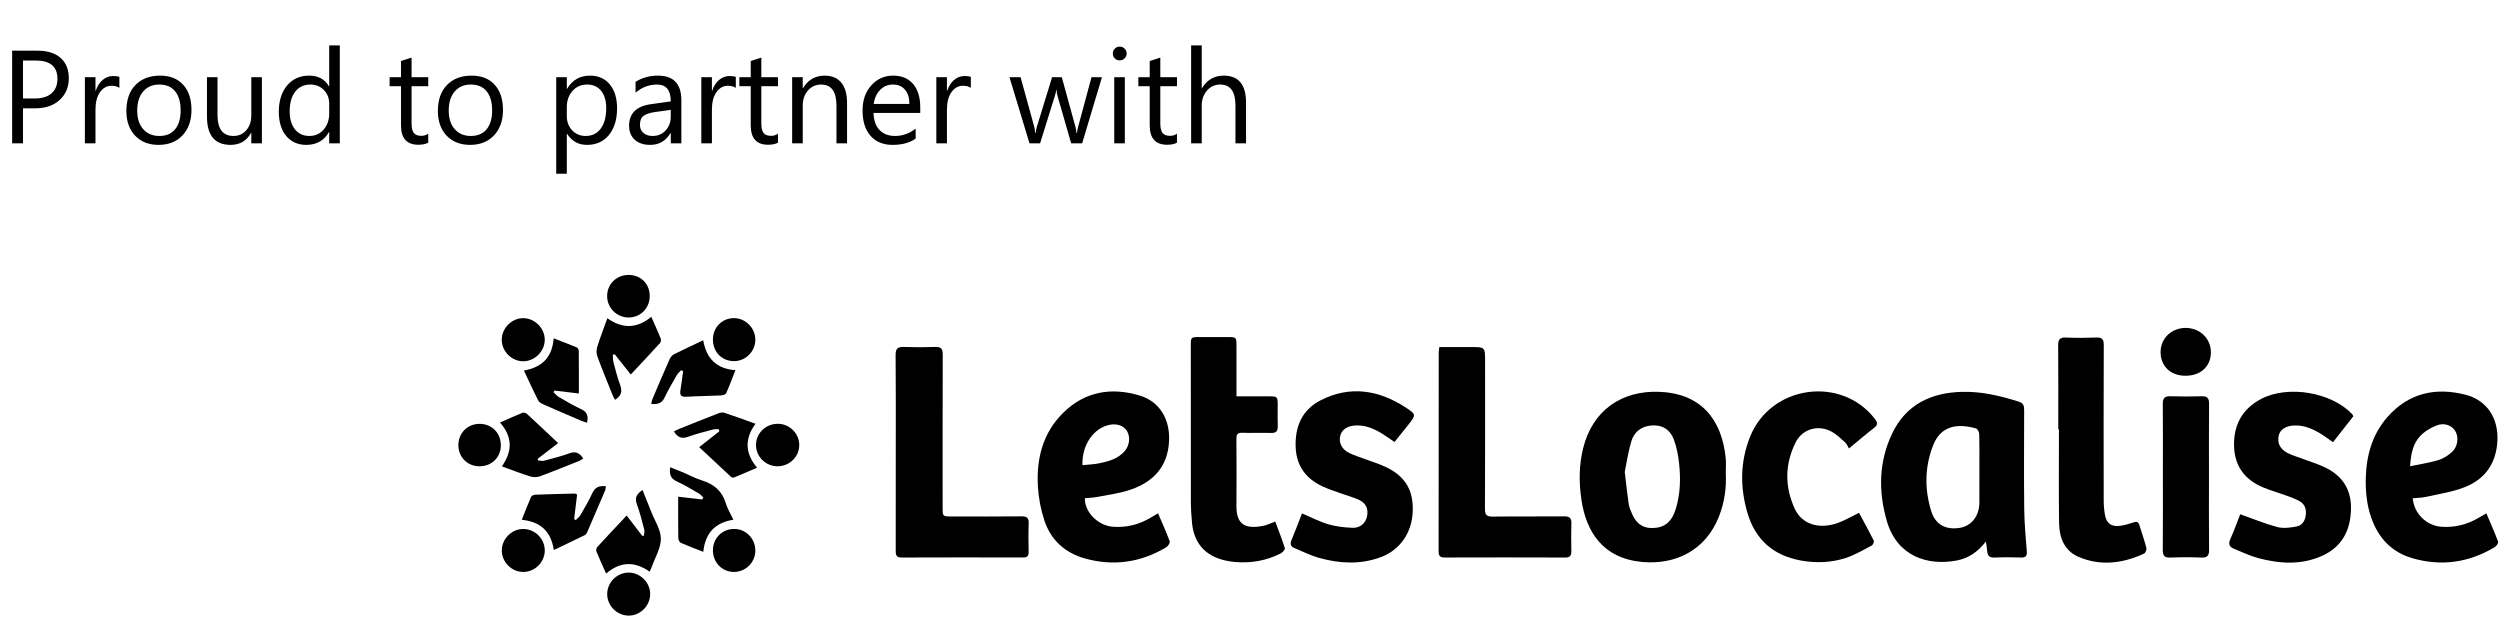
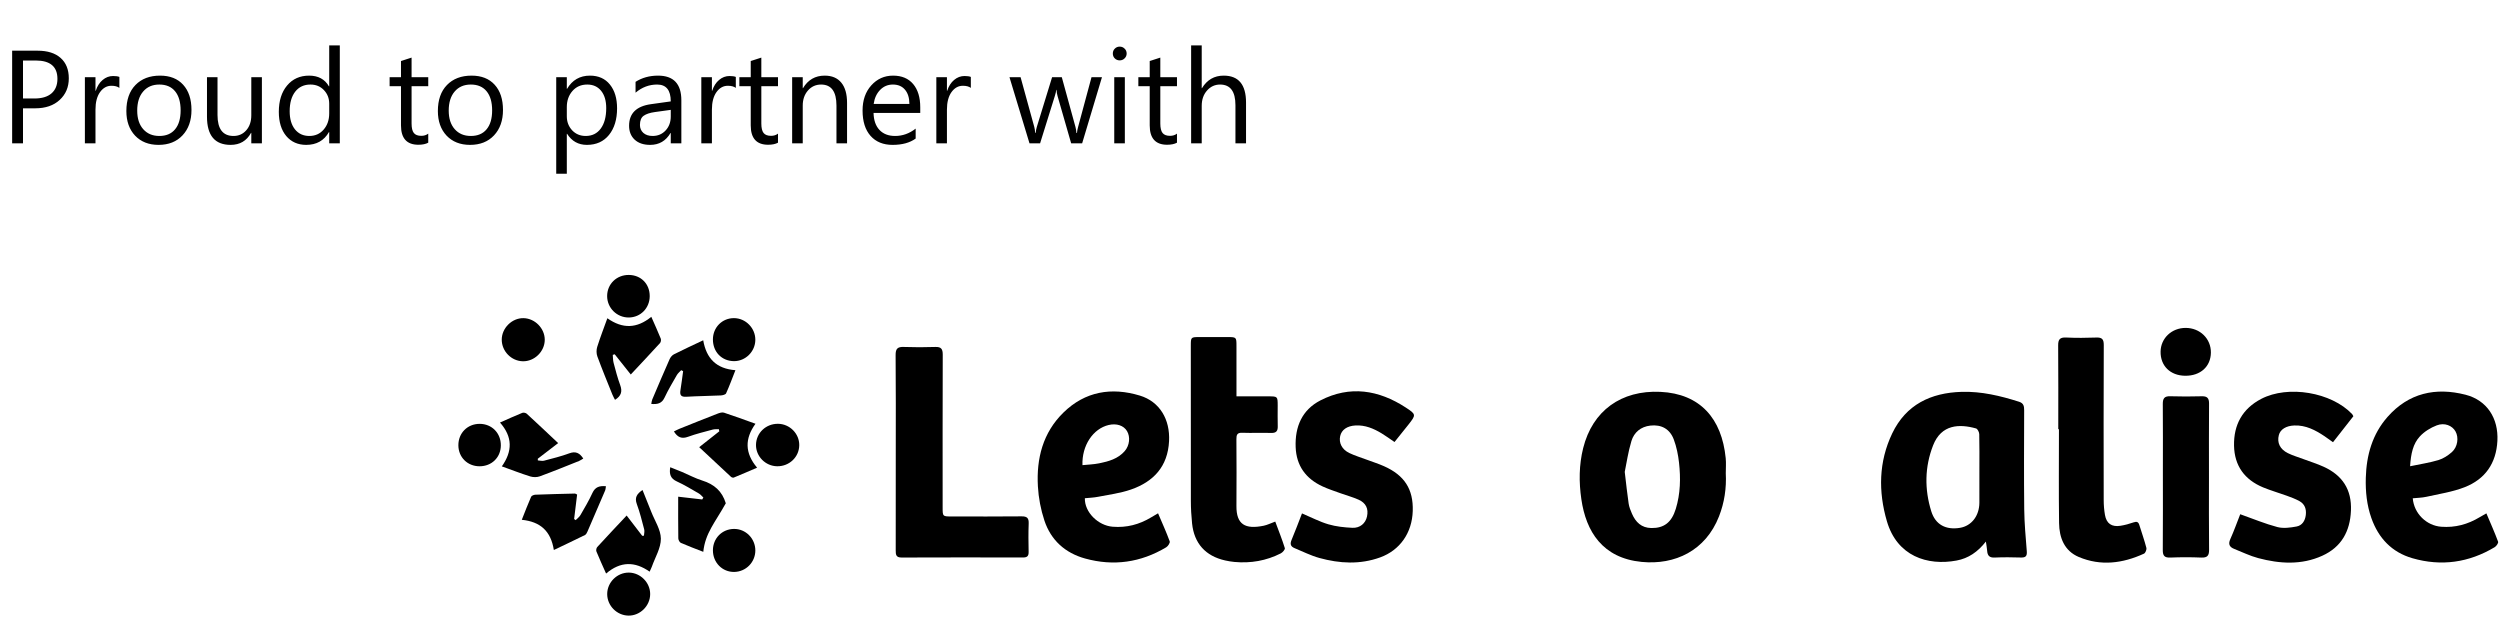
<svg xmlns="http://www.w3.org/2000/svg" width="907" height="224" viewBox="0 0 907 224" fill="none">
  <path fill-rule="evenodd" clip-rule="evenodd" d="M720.48 196.477C717.531 200.252 714.123 202.565 709.853 203.364C699.23 205.352 688.261 201.76 684.568 189.112C681.422 178.337 681.578 167.524 686.492 157.246C691.492 146.785 700.496 142.493 711.683 142.165C718.855 141.954 725.724 143.597 732.507 145.752C734.214 146.294 734.37 147.403 734.366 148.896C734.331 160.847 734.257 172.8 734.389 184.751C734.446 189.833 734.92 194.917 735.317 199.989C735.45 201.68 734.971 202.325 733.223 202.27C730.03 202.168 726.825 202.135 723.635 202.282C721.721 202.37 721.055 201.524 720.936 199.813C720.871 198.855 720.681 197.906 720.48 196.477ZM718.123 170.291C718.123 166.027 718.178 161.76 718.07 157.497C718.05 156.778 717.461 155.598 716.908 155.441C710.845 153.732 704.32 153.943 701.336 161.56C698.266 169.398 698.18 177.509 700.67 185.513C702.184 190.376 705.996 192.339 711.076 191.499C715.252 190.808 718.094 187.161 718.119 182.401C718.14 178.365 718.123 174.328 718.123 170.291Z" fill="black" />
  <path fill-rule="evenodd" clip-rule="evenodd" d="M626.112 171.697C626.397 177.078 625.624 182.31 623.657 187.342C618.772 199.832 607.639 205.031 595.608 203.863C581.355 202.48 575.41 192.781 573.716 181.138C572.812 174.921 572.843 168.693 574.378 162.562C577.767 149.025 588.161 141.492 602.387 142.164C616.848 142.848 624.664 151.848 626.088 166.221C626.266 168.029 626.112 169.871 626.112 171.697ZM589.457 171.207C590.006 175.771 590.355 179.246 590.873 182.695C591.062 183.951 591.562 185.185 592.074 186.363C593.411 189.433 595.512 191.521 599.126 191.57C603.7 191.633 606.466 189.547 607.981 184.601C609.659 179.124 609.778 173.484 609.151 167.859C608.833 165.015 608.253 162.123 607.256 159.451C605.82 155.605 602.738 153.951 598.752 154.402C595.299 154.793 592.844 156.843 591.884 159.998C590.685 163.947 590.107 168.086 589.457 171.207Z" fill="black" />
  <path fill-rule="evenodd" clip-rule="evenodd" d="M875.347 180.779C875.808 186.345 880.339 190.697 885.685 191.103C890.736 191.486 895.328 190.238 899.615 187.646C900.314 187.224 901.033 186.835 902.06 186.25C903.568 189.816 905.05 193.129 906.31 196.523C906.48 196.986 905.703 198.136 905.087 198.505C895.726 204.12 885.716 205.552 875.23 202.525C867.75 200.365 862.914 195.254 860.335 187.955C858.665 183.223 858.171 178.32 858.312 173.348C858.542 165.131 860.679 157.518 866.21 151.244C873.858 142.572 883.626 140.435 894.462 143.199C902.319 145.205 906.476 151.795 906.058 159.925C905.636 168.102 901.619 173.844 894.171 176.758C889.763 178.483 884.946 179.19 880.288 180.237C878.679 180.598 876.992 180.609 875.347 180.779ZM874.384 169.154C878.103 168.375 881.454 167.881 884.665 166.916C886.419 166.389 888.118 165.275 889.511 164.051C891.661 162.164 892.105 158.733 890.853 156.51C889.673 154.414 886.912 153.227 884.058 154.32C881.818 155.178 879.55 156.571 877.935 158.317C875.453 161 874.671 164.574 874.384 169.154Z" fill="black" />
  <path fill-rule="evenodd" clip-rule="evenodd" d="M420.144 186.225C421.679 189.834 423.156 193.073 424.374 196.409C424.562 196.921 423.748 198.175 423.089 198.567C413.87 204.075 404.009 205.495 393.662 202.626C386.437 200.624 381.282 195.989 378.918 188.878C377.595 184.898 376.782 180.618 376.547 176.429C375.98 166.337 378.35 156.982 385.809 149.683C393.685 141.977 403.269 140.408 413.539 143.518C420.796 145.715 424.531 152.229 424.138 160.033C423.672 169.25 418.525 174.756 410.293 177.611C406.449 178.945 402.314 179.461 398.292 180.252C396.741 180.557 395.138 180.598 393.585 180.756C393.452 185.803 398.358 190.666 403.678 191.096C408.72 191.504 413.328 190.303 417.62 187.709C418.325 187.281 419.041 186.871 420.144 186.225ZM392.717 168.756C394.74 168.547 396.776 168.494 398.742 168.098C402.193 167.405 405.608 166.467 408.048 163.655C409.834 161.592 410.131 158.499 408.886 156.405C407.675 154.371 405.088 153.51 402.221 154.188C396.563 155.526 392.458 161.633 392.717 168.756Z" fill="black" />
  <path fill-rule="evenodd" clip-rule="evenodd" d="M324.984 164.027C324.983 152.3 325.049 140.572 324.928 128.845C324.903 126.482 325.657 125.792 327.911 125.875C331.714 126.015 335.528 126.009 339.332 125.876C341.462 125.802 342.032 126.618 342.025 128.661C341.962 147.167 341.988 165.673 341.99 184.177C341.99 187.37 341.995 187.372 345.261 187.372C353.714 187.374 362.168 187.429 370.62 187.333C372.648 187.312 373.284 187.979 373.206 189.964C373.071 193.386 373.12 196.818 373.187 200.243C373.216 201.72 372.663 202.259 371.189 202.257C356.491 202.226 341.793 202.21 327.096 202.273C325.045 202.281 324.963 201.195 324.967 199.668C324.996 187.787 324.984 175.908 324.984 164.027Z" fill="black" />
-   <path fill-rule="evenodd" clip-rule="evenodd" d="M522.189 125.912C526.03 125.912 529.82 125.912 533.61 125.912C538.791 125.912 538.791 125.912 538.791 131.139C538.791 148.969 538.828 166.799 538.742 184.627C538.73 186.873 539.426 187.449 541.594 187.42C550.203 187.309 558.815 187.43 567.424 187.334C569.412 187.311 570.158 187.918 570.096 189.912C569.992 193.262 570.028 196.617 570.084 199.969C570.111 201.565 569.623 202.278 567.865 202.272C553.312 202.217 538.758 202.223 524.204 202.266C522.576 202.27 521.926 201.819 521.93 200.071C521.978 175.993 521.961 151.915 521.971 127.837C521.972 127.318 522.085 126.801 522.189 125.912Z" fill="black" />
  <path fill-rule="evenodd" clip-rule="evenodd" d="M505.927 160.363C504.228 159.215 502.767 158.134 501.218 157.202C498.315 155.453 495.259 154.162 491.748 154.359C488.75 154.529 486.725 155.905 486.214 158.22C485.674 160.665 486.837 163.06 489.511 164.345C491.56 165.327 493.762 165.99 495.898 166.79C497.962 167.563 500.075 168.229 502.086 169.12C509.564 172.433 512.786 177.497 512.545 185.38C512.302 193.327 507.902 199.624 500.715 202.228C493.41 204.873 486.017 204.453 478.701 202.443C475.576 201.584 472.625 200.084 469.61 198.838C468.22 198.264 467.971 197.326 468.573 195.902C469.92 192.711 471.118 189.457 472.364 186.263C475.782 187.708 478.762 189.286 481.932 190.216C484.726 191.036 487.723 191.351 490.649 191.487C493.441 191.62 495.433 189.839 495.951 187.389C496.546 184.573 495.601 182.491 492.847 181.264C490.771 180.34 488.545 179.752 486.402 178.975C484.186 178.17 481.927 177.448 479.795 176.457C473.756 173.654 470.323 169 470.064 162.209C469.782 154.809 472.38 148.693 479.064 145.258C489.761 139.759 500.177 141.459 509.984 147.832C513.86 150.35 513.761 150.521 510.963 154.074C509.325 156.154 507.655 158.208 505.927 160.363Z" fill="black" />
  <path fill-rule="evenodd" clip-rule="evenodd" d="M812.756 186.563C817.522 188.251 821.801 190.049 826.248 191.219C828.408 191.785 830.928 191.438 833.193 191.016C835.213 190.641 836.289 188.953 836.543 186.862C836.807 184.7 836.174 182.876 834.234 181.801C832.781 180.998 831.195 180.416 829.629 179.844C826.772 178.799 823.826 177.977 821.024 176.811C814.333 174.024 810.647 168.987 810.508 161.67C810.362 154.078 813.567 148.265 820.377 144.713C830.119 139.635 845.799 142.297 853.334 150.209C853.484 150.367 853.563 150.594 853.801 151.008C851.418 154.047 848.994 157.141 846.412 160.436C845.283 159.633 844.334 158.919 843.346 158.261C840.012 156.039 836.539 154.203 832.354 154.364C829.407 154.475 827.299 155.774 826.764 157.847C826.053 160.596 827.141 162.965 830.039 164.399C831.803 165.272 833.723 165.827 835.574 166.522C838.066 167.456 840.627 168.243 843.041 169.346C849.82 172.444 853.252 177.604 852.924 185.262C852.602 192.809 849.447 198.483 842.522 201.625C834.95 205.061 827.069 204.553 819.268 202.477C816.278 201.682 813.448 200.284 810.555 199.137C808.854 198.461 808.328 197.434 809.157 195.59C810.518 192.557 811.635 189.412 812.756 186.563Z" fill="black" />
  <path fill-rule="evenodd" clip-rule="evenodd" d="M448.593 143.791C452.657 143.791 456.446 143.781 460.233 143.795C463.509 143.807 463.537 143.838 463.548 147.106C463.557 149.62 463.489 152.136 463.566 154.649C463.618 156.378 463.008 157.126 461.185 157.073C457.682 156.973 454.172 157.138 450.672 157.01C448.819 156.943 448.56 157.787 448.569 159.342C448.622 167.418 448.643 175.494 448.58 183.571C448.527 190.311 451.76 192.11 458.478 190.731C459.791 190.461 461.028 189.827 462.66 189.229C463.866 192.475 465.126 195.633 466.141 198.868C466.282 199.317 465.354 200.415 464.687 200.755C459.4 203.452 453.755 204.417 447.856 203.876C446.722 203.772 445.589 203.579 444.478 203.329C437.367 201.735 433.24 197.165 432.484 189.903C432.201 187.184 432.051 184.438 432.046 181.704C432.009 162.96 432.025 144.217 432.027 125.473C432.028 122.308 432.036 122.297 435.194 122.285C438.548 122.272 441.9 122.275 445.253 122.284C448.583 122.292 448.588 122.3 448.591 125.531C448.596 131.469 448.593 137.408 448.593 143.791Z" fill="black" />
-   <path fill-rule="evenodd" clip-rule="evenodd" d="M674.446 186.041C676.221 189.338 678.094 192.711 679.815 196.16C680.008 196.547 679.51 197.685 679.047 197.928C675.961 199.539 672.914 201.362 669.629 202.432C664.285 204.174 658.721 204.356 653.154 203.319C643.306 201.481 636.84 195.745 634.006 186.188C631.244 176.874 631.295 167.485 634.944 158.409C642.43 139.786 667.905 136.191 680.149 151.897C681.194 153.236 681.381 154.106 679.907 155.247C677.024 157.475 674.259 159.853 670.8 162.7C670.316 161.901 670.023 161.036 669.431 160.509C667.851 159.101 666.292 157.554 664.452 156.57C659.645 153.995 653.921 155.595 651.479 160.456C647.493 168.389 647.45 176.656 651.178 184.654C653.766 190.203 659.895 192.093 666.551 189.804C669.174 188.902 671.6 187.42 674.446 186.041Z" fill="black" />
  <path fill-rule="evenodd" clip-rule="evenodd" d="M746.741 155.715C746.741 145.582 746.787 135.449 746.703 125.319C746.685 123.165 747.319 122.346 749.565 122.452C753.213 122.623 756.878 122.598 760.531 122.46C762.629 122.38 763.255 123.077 763.247 125.189C763.171 143.93 763.19 162.671 763.224 181.412C763.226 183.226 763.369 185.066 763.687 186.85C764.236 189.934 766.119 191.246 769.261 190.758C770.902 190.504 772.529 190.055 774.097 189.506C775.24 189.108 775.805 189.363 776.151 190.475C777.006 193.239 777.981 195.969 778.706 198.768C778.864 199.373 778.365 200.622 777.84 200.862C770.133 204.403 762.166 205.45 754.18 202.073C748.93 199.852 747.105 195.069 747.031 189.76C746.877 178.414 746.985 167.065 746.985 155.717C746.903 155.715 746.821 155.715 746.741 155.715Z" fill="black" />
  <path fill-rule="evenodd" clip-rule="evenodd" d="M801.414 173.146C801.414 181.902 801.359 190.66 801.455 199.416C801.478 201.578 800.836 202.385 798.601 202.287C794.876 202.125 791.137 202.131 787.413 202.285C785.3 202.373 784.642 201.644 784.658 199.57C784.736 190.052 784.692 180.535 784.692 171.017C784.692 162.869 784.739 154.721 784.663 146.574C784.645 144.568 785.231 143.691 787.366 143.761C791.171 143.885 794.983 143.869 798.786 143.766C800.765 143.712 801.459 144.441 801.443 146.419C801.373 155.328 801.412 164.236 801.414 173.146Z" fill="black" />
  <path fill-rule="evenodd" clip-rule="evenodd" d="M792.785 136.325C787.371 136.269 783.773 132.73 783.861 127.545C783.943 122.69 787.894 118.963 792.959 118.964C798.172 118.964 802.178 122.892 802.113 127.942C802.048 133.013 798.298 136.381 792.785 136.325Z" fill="black" />
  <path fill-rule="evenodd" clip-rule="evenodd" d="M222.311 128.749C222.404 129.715 222.368 130.716 222.615 131.641C223.338 134.353 224.034 137.086 225.005 139.712C225.853 142.003 225.4 143.65 223.123 145.062C222.79 144.396 222.422 143.773 222.154 143.107C220.316 138.527 218.431 133.962 216.727 129.332C216.347 128.3 216.332 126.932 216.662 125.878C217.74 122.432 219.055 119.059 220.349 115.461C225.89 119.385 231.078 119.205 236.293 114.938C237.513 117.711 238.674 120.249 239.719 122.833C239.899 123.278 239.78 124.104 239.464 124.45C236.039 128.21 232.547 131.909 228.844 135.87C226.803 133.302 224.907 130.917 223.012 128.531C222.777 128.603 222.544 128.676 222.311 128.749Z" fill="black" />
  <path fill-rule="evenodd" clip-rule="evenodd" d="M219.885 208.085C218.603 205.196 217.427 202.659 216.375 200.069C216.197 199.633 216.367 198.809 216.692 198.454C220.121 194.704 223.614 191.015 227.347 187.034C229.338 189.63 231.163 192.007 232.989 194.386C233.2 194.378 233.411 194.37 233.622 194.363C233.664 193.593 233.901 192.773 233.716 192.064C232.909 188.98 232.144 185.869 231.043 182.886C230.174 180.532 231.039 179.179 233.106 177.771C234.208 180.515 235.261 183.085 236.272 185.673C237.543 188.921 239.737 192.177 239.762 195.443C239.789 198.802 237.694 202.183 236.509 205.547C236.312 206.108 236.024 206.635 235.678 207.399C230.358 203.671 225.169 203.573 219.885 208.085Z" fill="black" />
  <path fill-rule="evenodd" clip-rule="evenodd" d="M200.935 199.54C199.844 192.622 196.005 189.267 189.305 188.581C190.473 185.651 191.511 182.911 192.689 180.231C192.869 179.823 193.689 179.499 194.226 179.479C199.009 179.291 203.795 179.178 208.581 179.061C208.779 179.057 208.982 179.241 209.376 179.43C209.019 182.358 208.655 185.326 208.293 188.295C208.478 188.434 208.662 188.572 208.847 188.711C209.435 188.104 210.173 187.586 210.582 186.877C212.103 184.244 213.664 181.619 214.923 178.859C215.935 176.64 217.528 176.191 219.833 176.402C219.722 177.015 219.72 177.539 219.53 177.984C217.419 182.947 215.287 187.902 213.133 192.847C212.928 193.318 212.637 193.904 212.223 194.109C208.57 195.919 204.881 197.653 200.935 199.54Z" fill="black" />
  <path fill-rule="evenodd" clip-rule="evenodd" d="M255.123 123.452C256.269 130.089 259.915 133.782 266.813 134.306C265.639 137.285 264.633 140.039 263.427 142.703C263.219 143.164 262.172 143.432 261.497 143.463C257.323 143.664 253.142 143.692 248.972 143.943C247.018 144.062 246.582 143.283 246.868 141.552C247.244 139.263 247.518 136.96 247.837 134.662C247.605 134.541 247.372 134.42 247.14 134.299C246.607 134.886 245.948 135.401 245.563 136.071C244.01 138.772 242.408 141.458 241.088 144.274C240.082 146.42 238.498 146.727 236.283 146.549C236.41 145.93 236.432 145.416 236.62 144.975C238.696 140.08 240.77 135.186 242.924 130.327C243.235 129.626 243.842 128.88 244.509 128.542C247.891 126.834 251.336 125.252 255.123 123.452Z" fill="black" />
  <path fill-rule="evenodd" clip-rule="evenodd" d="M181.395 153.302C184.346 152.001 186.889 150.829 189.482 149.784C189.924 149.606 190.756 149.778 191.116 150.108C194.861 153.542 198.547 157.04 202.5 160.756C199.894 162.758 197.505 164.592 195.116 166.426C195.118 166.631 195.12 166.834 195.122 167.037C195.877 167.082 196.683 167.32 197.377 167.139C200.461 166.33 203.574 165.565 206.558 164.461C208.873 163.606 210.288 164.342 211.617 166.356C211.069 166.678 210.607 167.032 210.087 167.241C205.356 169.128 200.638 171.057 195.856 172.807C194.823 173.186 193.452 173.186 192.394 172.856C189.011 171.801 185.703 170.508 182.065 169.198C185.931 163.724 186.039 158.542 181.395 153.302Z" fill="black" />
-   <path fill-rule="evenodd" clip-rule="evenodd" d="M255.179 180.507C254.642 180.013 254.174 179.398 253.557 179.042C250.92 177.522 248.313 175.919 245.552 174.661C243.243 173.61 242.75 172.013 243.164 169.511C244.691 170.122 246.087 170.652 247.461 171.236C249.909 172.273 252.276 173.562 254.802 174.347C259.101 175.685 261.991 178.187 263.321 182.589C263.925 184.589 265.07 186.425 266.074 188.558C259.413 189.601 255.87 193.394 255.15 200.206C252.295 199.087 249.622 198.102 247.02 196.958C246.546 196.749 246.096 195.888 246.087 195.321C246.015 190.395 246.045 185.469 246.045 180.198C248.848 180.52 251.805 180.862 254.762 181.204C254.9 180.972 255.039 180.739 255.179 180.507Z" fill="black" />
-   <path fill-rule="evenodd" clip-rule="evenodd" d="M210.012 142.759C207.148 142.415 204.17 142.06 201.193 141.702C201.065 141.888 200.937 142.075 200.809 142.261C201.44 142.857 201.985 143.595 202.715 144.017C205.413 145.581 208.106 147.181 210.929 148.492C213.124 149.512 213.476 151.031 212.969 153.359C212.18 153.093 211.472 152.906 210.806 152.621C206.265 150.678 201.724 148.736 197.208 146.736C196.479 146.414 195.587 145.959 195.262 145.316C193.484 141.802 191.859 138.211 190.074 134.42C196.609 133.274 200.35 129.694 200.87 122.746C203.823 123.89 206.564 124.912 209.261 126.043C209.628 126.196 209.977 126.889 209.981 127.334C210.03 132.34 210.012 137.348 210.012 142.759Z" fill="black" />
+   <path fill-rule="evenodd" clip-rule="evenodd" d="M255.179 180.507C254.642 180.013 254.174 179.398 253.557 179.042C250.92 177.522 248.313 175.919 245.552 174.661C243.243 173.61 242.75 172.013 243.164 169.511C244.691 170.122 246.087 170.652 247.461 171.236C249.909 172.273 252.276 173.562 254.802 174.347C259.101 175.685 261.991 178.187 263.321 182.589C259.413 189.601 255.87 193.394 255.15 200.206C252.295 199.087 249.622 198.102 247.02 196.958C246.546 196.749 246.096 195.888 246.087 195.321C246.015 190.395 246.045 185.469 246.045 180.198C248.848 180.52 251.805 180.862 254.762 181.204C254.9 180.972 255.039 180.739 255.179 180.507Z" fill="black" />
  <path fill-rule="evenodd" clip-rule="evenodd" d="M260.79 155.7C260.048 155.743 259.272 155.663 258.569 155.852C255.566 156.665 252.529 157.405 249.612 158.469C247.337 159.299 245.849 158.707 244.494 156.531C245.194 156.189 245.82 155.838 246.481 155.572C251.065 153.732 255.647 151.89 260.252 150.105C261 149.816 261.956 149.49 262.645 149.712C266.383 150.925 270.068 152.302 274.089 153.737C270.184 159.147 270.178 164.327 274.672 169.675C271.702 170.948 268.969 172.138 266.209 173.267C265.944 173.376 265.424 173.201 265.186 172.98C261.404 169.484 257.648 165.959 253.666 162.236C256.259 160.191 258.612 158.334 260.966 156.476C260.908 156.218 260.849 155.958 260.79 155.7Z" fill="black" />
  <path fill-rule="evenodd" clip-rule="evenodd" d="M258.646 199.646C258.651 195.314 261.937 191.96 266.237 191.896C270.533 191.83 274.051 195.367 274.037 199.734C274.022 203.982 270.621 207.431 266.382 207.498C262.049 207.563 258.642 204.104 258.646 199.646Z" fill="black" />
  <path fill-rule="evenodd" clip-rule="evenodd" d="M281.961 169.161C277.722 169.108 274.232 165.587 274.276 161.407C274.323 157.091 277.867 153.702 282.283 153.753C286.516 153.802 290.012 157.325 289.971 161.503C289.93 165.813 286.37 169.216 281.961 169.161Z" fill="black" />
  <path fill-rule="evenodd" clip-rule="evenodd" d="M235.883 215.515C235.889 219.794 232.233 223.417 227.986 223.341C223.78 223.267 220.308 219.751 220.291 215.55C220.273 211.279 223.905 207.681 228.177 207.737C232.356 207.794 235.876 211.347 235.883 215.515Z" fill="black" />
  <path fill-rule="evenodd" clip-rule="evenodd" d="M197.638 123.271C197.627 127.51 193.924 131.147 189.697 131.069C185.517 130.991 182.042 127.443 182.033 123.243C182.023 119.019 185.762 115.331 189.954 115.425C194.098 115.519 197.648 119.145 197.638 123.271Z" fill="black" />
  <path fill-rule="evenodd" clip-rule="evenodd" d="M258.645 123.123C258.667 118.773 261.996 115.413 266.276 115.417C270.533 115.423 274.085 119.05 274.035 123.341C273.985 127.56 270.47 131.045 266.287 131.022C261.849 130.996 258.623 127.662 258.645 123.123Z" fill="black" />
-   <path fill-rule="evenodd" clip-rule="evenodd" d="M197.642 199.812C197.592 203.992 194.055 207.488 189.865 207.5C185.577 207.514 182.006 203.906 182.057 199.613C182.107 195.437 185.689 191.894 189.838 191.914C194.148 191.935 197.693 195.521 197.642 199.812Z" fill="black" />
  <path fill-rule="evenodd" clip-rule="evenodd" d="M235.718 107.423C235.715 111.758 232.418 115.14 228.151 115.187C223.824 115.236 220.273 111.738 220.271 107.426C220.269 103.052 223.696 99.714 228.148 99.749C232.55 99.785 235.721 102.999 235.718 107.423Z" fill="black" />
  <path fill-rule="evenodd" clip-rule="evenodd" d="M173.976 169.165C169.609 169.159 166.326 165.913 166.297 161.573C166.269 157.118 169.594 153.764 174.03 153.774C178.461 153.784 181.751 157.149 181.706 161.629C181.663 165.968 178.377 169.171 173.976 169.165Z" fill="black" />
  <path d="M8.344 39.297V52H4.406V18.391H13.641C17.234 18.391 20.016 19.266 21.984 21.016C23.969 22.766 24.961 25.234 24.961 28.422C24.961 31.609 23.859 34.219 21.656 36.25C19.469 38.281 16.508 39.297 12.773 39.297H8.344ZM8.344 21.953V35.734H12.469C15.188 35.734 17.258 35.117 18.68 33.883C20.117 32.633 20.836 30.875 20.836 28.609C20.836 24.172 18.211 21.953 12.961 21.953H8.344ZM43.312 31.891C42.641 31.375 41.672 31.117 40.406 31.117C38.766 31.117 37.391 31.891 36.281 33.438C35.188 34.984 34.641 37.094 34.641 39.766V52H30.797V28H34.641V32.945H34.734C35.281 31.258 36.117 29.945 37.242 29.008C38.367 28.055 39.625 27.578 41.016 27.578C42.016 27.578 42.781 27.688 43.312 27.906V31.891ZM57.516 52.562C53.969 52.562 51.133 51.445 49.008 49.211C46.898 46.961 45.844 43.984 45.844 40.281C45.844 36.25 46.945 33.102 49.148 30.836C51.352 28.57 54.328 27.438 58.078 27.438C61.656 27.438 64.445 28.539 66.445 30.742C68.461 32.945 69.469 36 69.469 39.906C69.469 43.734 68.383 46.805 66.211 49.117C64.055 51.414 61.156 52.562 57.516 52.562ZM57.797 30.672C55.328 30.672 53.375 31.516 51.938 33.203C50.5 34.875 49.781 37.188 49.781 40.141C49.781 42.984 50.508 45.227 51.961 46.867C53.414 48.508 55.359 49.328 57.797 49.328C60.281 49.328 62.188 48.523 63.516 46.914C64.859 45.305 65.531 43.016 65.531 40.047C65.531 37.047 64.859 34.734 63.516 33.109C62.188 31.484 60.281 30.672 57.797 30.672ZM95.016 52H91.172V48.203H91.078C89.484 51.109 87.016 52.562 83.672 52.562C77.953 52.562 75.094 49.156 75.094 42.344V28H78.914V41.734C78.914 46.797 80.852 49.328 84.727 49.328C86.602 49.328 88.141 48.641 89.344 47.266C90.562 45.875 91.172 44.062 91.172 41.828V28H95.016V52ZM123.281 52H119.438V47.922H119.344C117.562 51.016 114.812 52.562 111.094 52.562C108.078 52.562 105.664 51.492 103.852 49.352C102.055 47.195 101.156 44.266 101.156 40.562C101.156 36.594 102.156 33.414 104.156 31.023C106.156 28.633 108.82 27.438 112.148 27.438C115.445 27.438 117.844 28.734 119.344 31.328H119.438V16.469H123.281V52ZM119.438 41.148V37.609C119.438 35.672 118.797 34.031 117.516 32.688C116.234 31.344 114.609 30.672 112.641 30.672C110.297 30.672 108.453 31.531 107.109 33.25C105.766 34.969 105.094 37.344 105.094 40.375C105.094 43.141 105.734 45.328 107.016 46.938C108.312 48.531 110.047 49.328 112.219 49.328C114.359 49.328 116.094 48.555 117.422 47.008C118.766 45.461 119.438 43.508 119.438 41.148ZM155.367 51.766C154.461 52.266 153.266 52.516 151.781 52.516C147.578 52.516 145.477 50.172 145.477 45.484V31.281H141.352V28H145.477V22.141L149.32 20.898V28H155.367V31.281H149.32V44.805C149.32 46.414 149.594 47.562 150.141 48.25C150.688 48.938 151.594 49.281 152.859 49.281C153.828 49.281 154.664 49.016 155.367 48.484V51.766ZM170.531 52.562C166.984 52.562 164.148 51.445 162.023 49.211C159.914 46.961 158.859 43.984 158.859 40.281C158.859 36.25 159.961 33.102 162.164 30.836C164.367 28.57 167.344 27.438 171.094 27.438C174.672 27.438 177.461 28.539 179.461 30.742C181.477 32.945 182.484 36 182.484 39.906C182.484 43.734 181.398 46.805 179.227 49.117C177.07 51.414 174.172 52.562 170.531 52.562ZM170.812 30.672C168.344 30.672 166.391 31.516 164.953 33.203C163.516 34.875 162.797 37.188 162.797 40.141C162.797 42.984 163.523 45.227 164.977 46.867C166.43 48.508 168.375 49.328 170.812 49.328C173.297 49.328 175.203 48.523 176.531 46.914C177.875 45.305 178.547 43.016 178.547 40.047C178.547 37.047 177.875 34.734 176.531 33.109C175.203 31.484 173.297 30.672 170.812 30.672ZM205.734 48.531H205.641V63.039H201.797V28H205.641V32.219H205.734C207.625 29.031 210.391 27.438 214.031 27.438C217.125 27.438 219.539 28.516 221.273 30.672C223.008 32.812 223.875 35.688 223.875 39.297C223.875 43.312 222.898 46.531 220.945 48.953C218.992 51.359 216.32 52.562 212.93 52.562C209.82 52.562 207.422 51.219 205.734 48.531ZM205.641 38.852V42.203C205.641 44.188 206.281 45.875 207.562 47.266C208.859 48.641 210.5 49.328 212.484 49.328C214.812 49.328 216.633 48.438 217.945 46.656C219.273 44.875 219.938 42.398 219.938 39.227C219.938 36.555 219.32 34.461 218.086 32.945C216.852 31.43 215.18 30.672 213.07 30.672C210.836 30.672 209.039 31.453 207.68 33.016C206.32 34.562 205.641 36.508 205.641 38.852ZM247.195 52H243.352V48.25H243.258C241.586 51.125 239.125 52.562 235.875 52.562C233.484 52.562 231.609 51.93 230.25 50.664C228.906 49.398 228.234 47.719 228.234 45.625C228.234 41.141 230.875 38.531 236.156 37.797L243.352 36.789C243.352 32.711 241.703 30.672 238.406 30.672C235.516 30.672 232.906 31.656 230.578 33.625V29.688C232.938 28.188 235.656 27.438 238.734 27.438C244.375 27.438 247.195 30.422 247.195 36.391V52ZM243.352 39.859L237.562 40.656C235.781 40.906 234.438 41.352 233.531 41.992C232.625 42.617 232.172 43.734 232.172 45.344C232.172 46.516 232.586 47.477 233.414 48.227C234.258 48.961 235.375 49.328 236.766 49.328C238.672 49.328 240.242 48.664 241.477 47.336C242.727 45.992 243.352 44.297 243.352 42.25V39.859ZM266.953 31.891C266.281 31.375 265.312 31.117 264.047 31.117C262.406 31.117 261.031 31.891 259.922 33.438C258.828 34.984 258.281 37.094 258.281 39.766V52H254.438V28H258.281V32.945H258.375C258.922 31.258 259.758 29.945 260.883 29.008C262.008 28.055 263.266 27.578 264.656 27.578C265.656 27.578 266.422 27.688 266.953 27.906V31.891ZM282.258 51.766C281.352 52.266 280.156 52.516 278.672 52.516C274.469 52.516 272.367 50.172 272.367 45.484V31.281H268.242V28H272.367V22.141L276.211 20.898V28H282.258V31.281H276.211V44.805C276.211 46.414 276.484 47.562 277.031 48.25C277.578 48.938 278.484 49.281 279.75 49.281C280.719 49.281 281.555 49.016 282.258 48.484V51.766ZM307.312 52H303.469V38.312C303.469 33.219 301.609 30.672 297.891 30.672C295.969 30.672 294.375 31.398 293.109 32.852C291.859 34.289 291.234 36.109 291.234 38.312V52H287.391V28H291.234V31.984H291.328C293.141 28.953 295.766 27.438 299.203 27.438C301.828 27.438 303.836 28.289 305.227 29.992C306.617 31.68 307.312 34.125 307.312 37.328V52ZM333.867 40.961H316.922C316.984 43.633 317.703 45.695 319.078 47.148C320.453 48.602 322.344 49.328 324.75 49.328C327.453 49.328 329.938 48.438 332.203 46.656V50.266C330.094 51.797 327.305 52.562 323.836 52.562C320.445 52.562 317.781 51.477 315.844 49.305C313.906 47.117 312.938 44.047 312.938 40.094C312.938 36.359 313.992 33.32 316.102 30.977C318.227 28.617 320.859 27.438 324 27.438C327.141 27.438 329.57 28.453 331.289 30.484C333.008 32.516 333.867 35.336 333.867 38.945V40.961ZM329.93 37.703C329.914 35.484 329.375 33.758 328.312 32.523C327.266 31.289 325.805 30.672 323.93 30.672C322.117 30.672 320.578 31.32 319.312 32.617C318.047 33.914 317.266 35.609 316.969 37.703H329.93ZM352.219 31.891C351.547 31.375 350.578 31.117 349.312 31.117C347.672 31.117 346.297 31.891 345.188 33.438C344.094 34.984 343.547 37.094 343.547 39.766V52H339.703V28H343.547V32.945H343.641C344.188 31.258 345.023 29.945 346.148 29.008C347.273 28.055 348.531 27.578 349.922 27.578C350.922 27.578 351.688 27.688 352.219 27.906V31.891ZM399.797 28L392.602 52H388.617L383.672 34.82C383.484 34.164 383.359 33.422 383.297 32.594H383.203C383.156 33.156 382.992 33.883 382.711 34.773L377.344 52H373.5L366.234 28H370.266L375.234 46.047C375.391 46.594 375.5 47.312 375.562 48.203H375.75C375.797 47.516 375.938 46.781 376.172 46L381.703 28H385.219L390.188 46.094C390.344 46.672 390.461 47.391 390.539 48.25H390.727C390.758 47.641 390.891 46.922 391.125 46.094L396 28H399.797ZM406.219 21.906C405.531 21.906 404.945 21.672 404.461 21.203C403.977 20.734 403.734 20.141 403.734 19.422C403.734 18.703 403.977 18.109 404.461 17.641C404.945 17.156 405.531 16.914 406.219 16.914C406.922 16.914 407.516 17.156 408 17.641C408.5 18.109 408.75 18.703 408.75 19.422C408.75 20.109 408.5 20.695 408 21.18C407.516 21.664 406.922 21.906 406.219 21.906ZM408.094 52H404.25V28H408.094V52ZM427.008 51.766C426.102 52.266 424.906 52.516 423.422 52.516C419.219 52.516 417.117 50.172 417.117 45.484V31.281H412.992V28H417.117V22.141L420.961 20.898V28H427.008V31.281H420.961V44.805C420.961 46.414 421.234 47.562 421.781 48.25C422.328 48.938 423.234 49.281 424.5 49.281C425.469 49.281 426.305 49.016 427.008 48.484V51.766ZM452.062 52H448.219V38.172C448.219 33.172 446.359 30.672 442.641 30.672C440.766 30.672 439.188 31.398 437.906 32.852C436.625 34.289 435.984 36.141 435.984 38.406V52H432.141V16.469H435.984V31.984H436.078C437.922 28.953 440.547 27.438 443.953 27.438C449.359 27.438 452.062 30.695 452.062 37.211V52Z" fill="black" />
</svg>